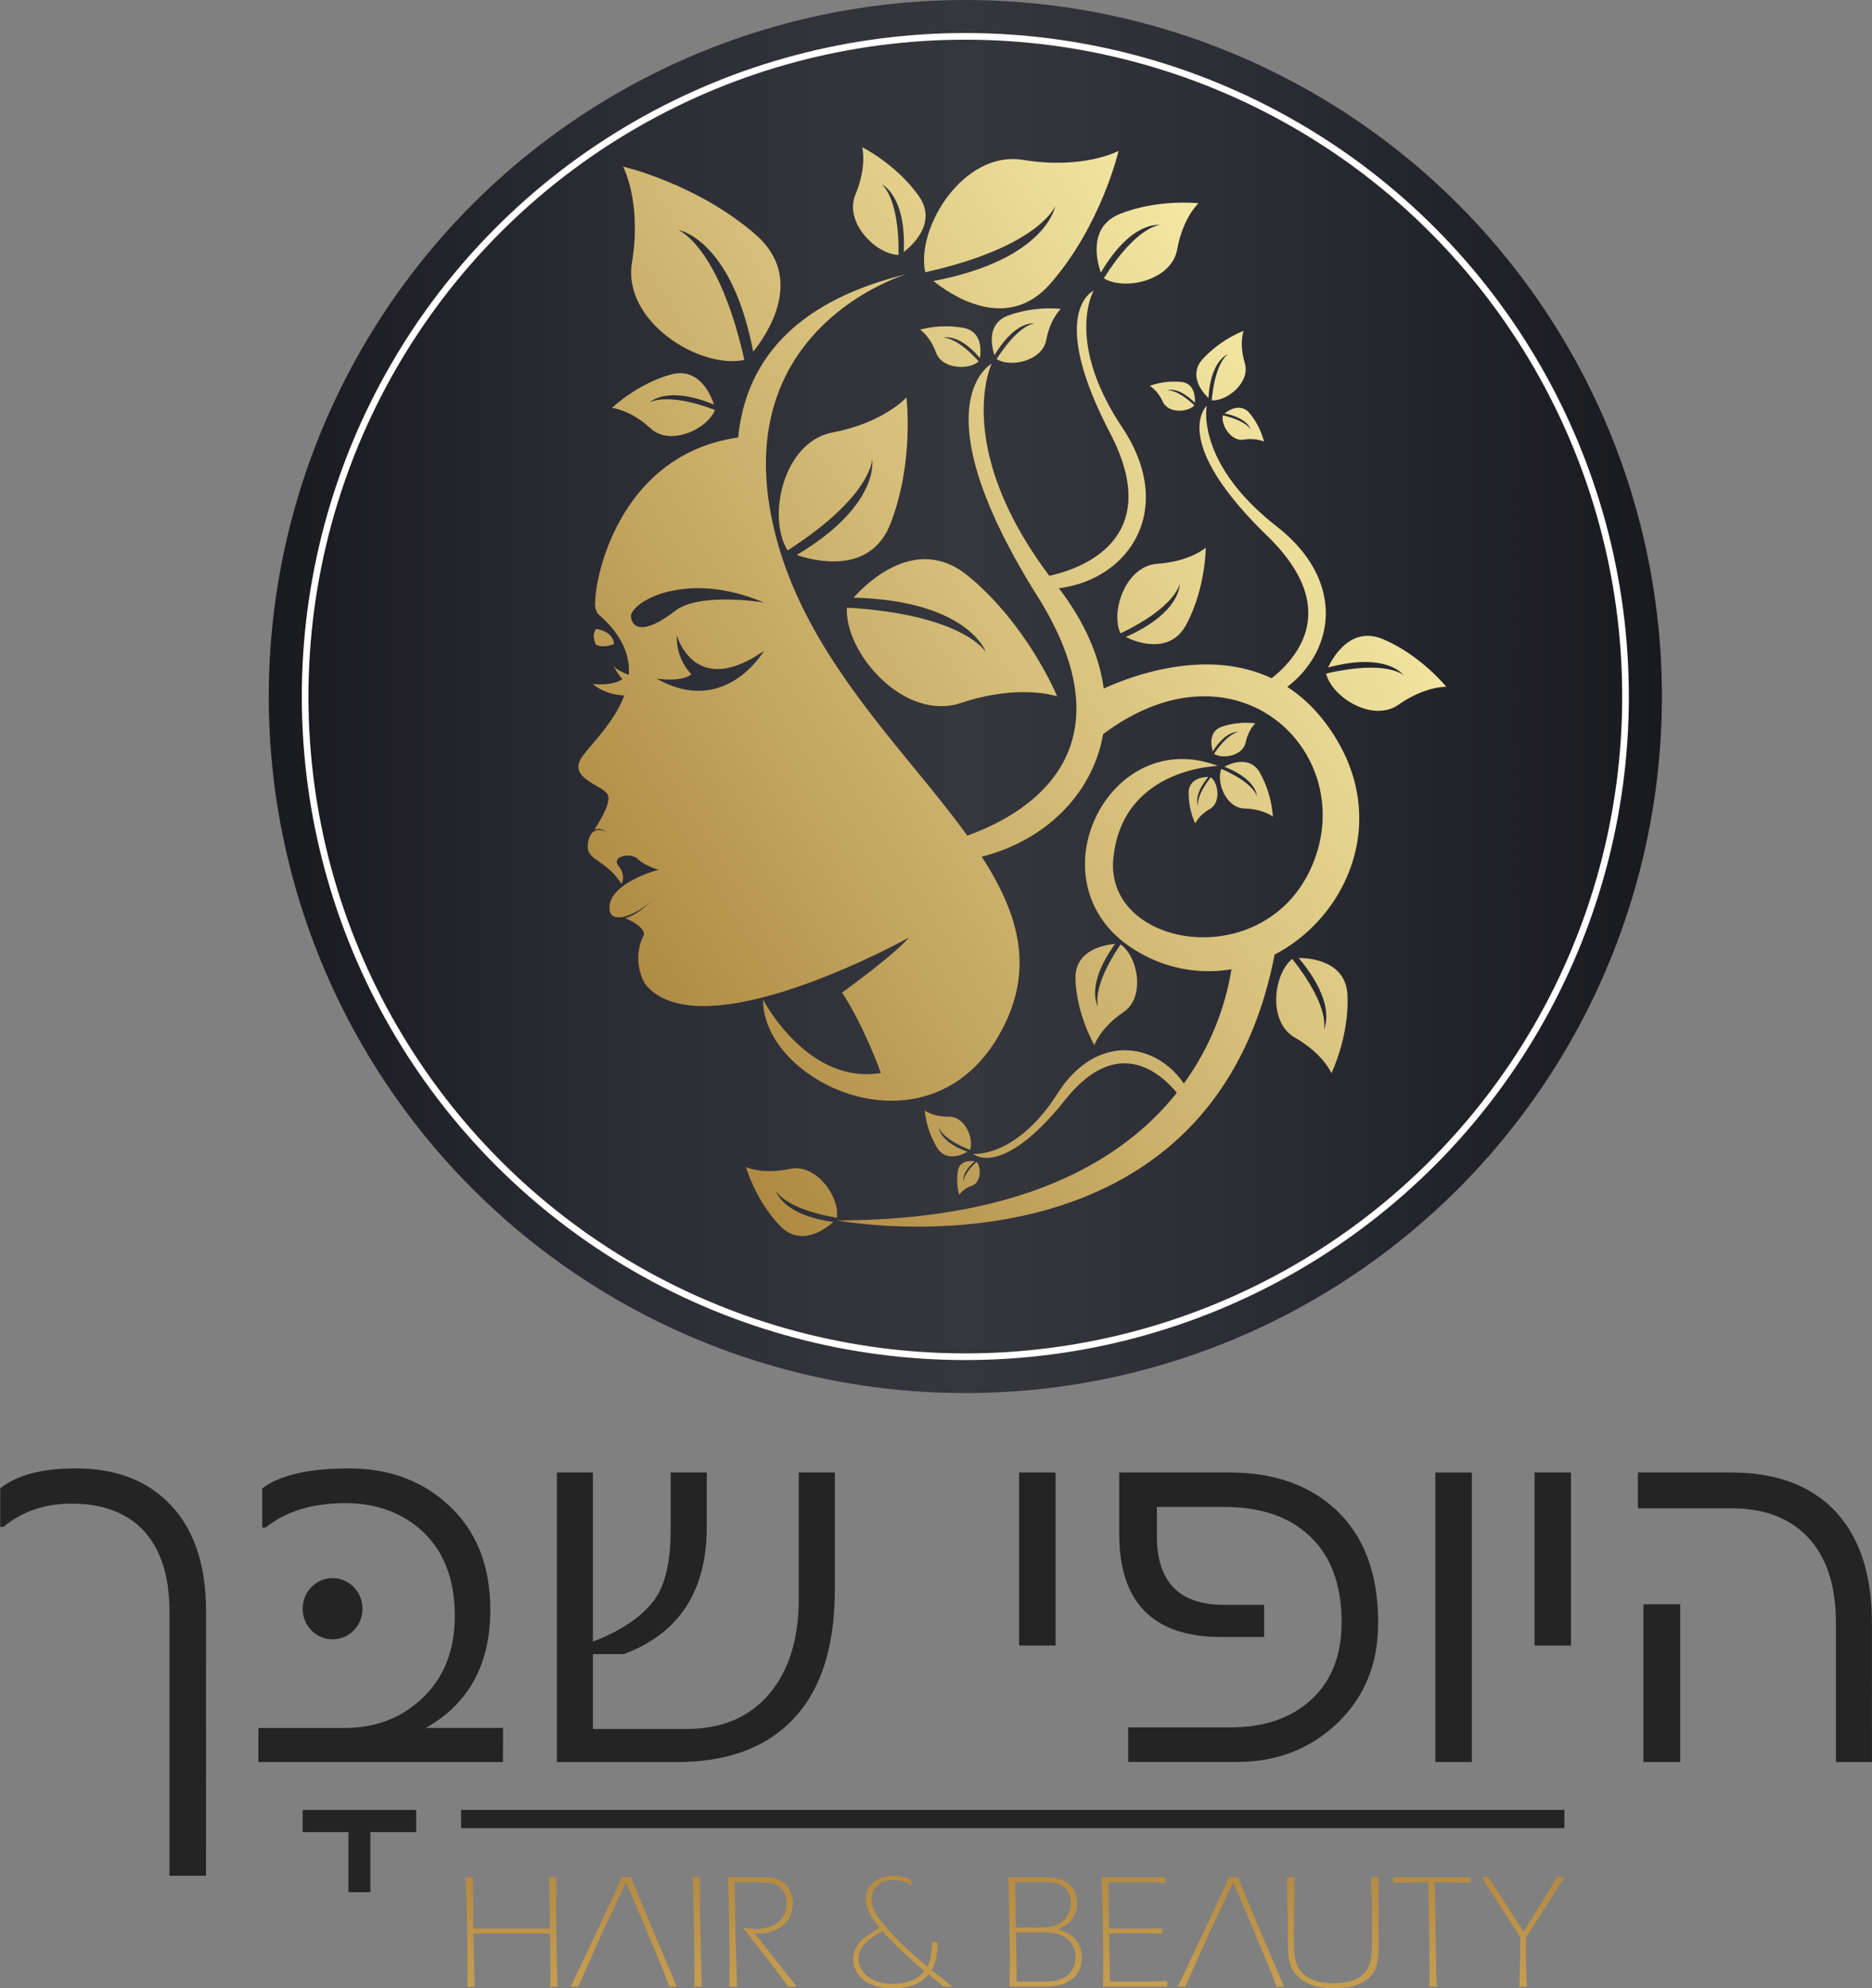
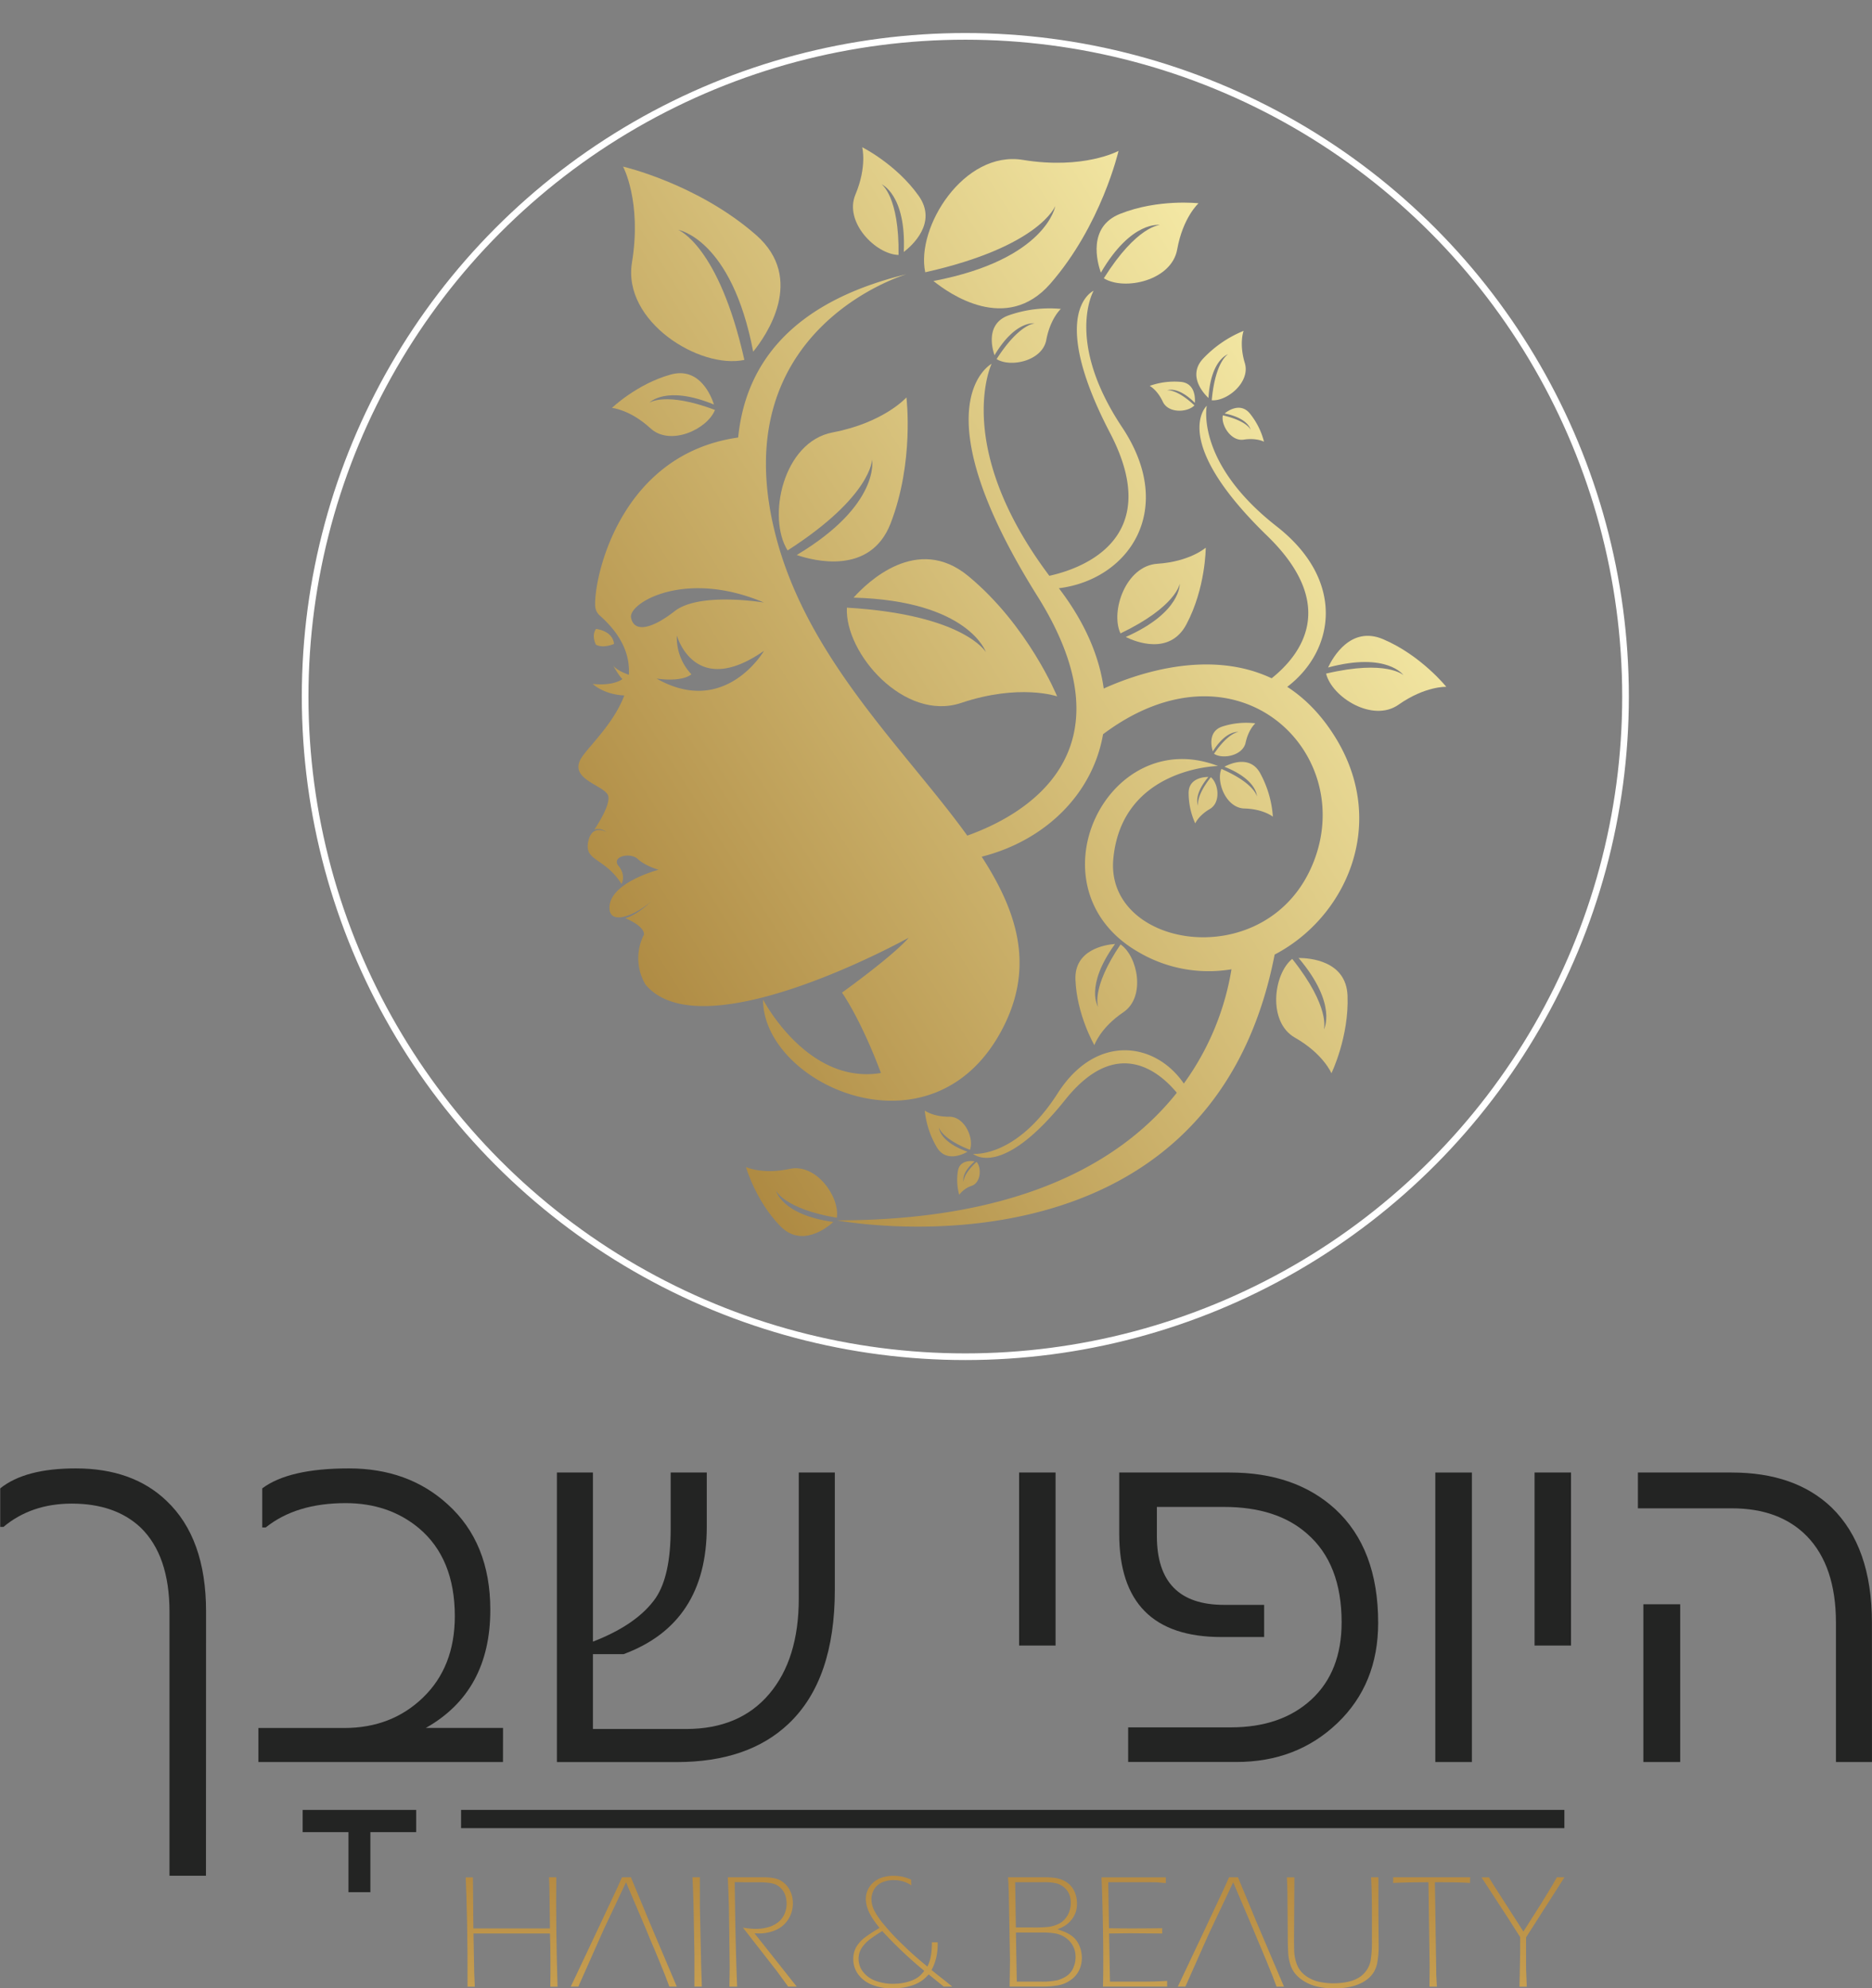
<svg xmlns="http://www.w3.org/2000/svg" xmlns:xlink="http://www.w3.org/1999/xlink" id="Layer_1" data-name="Layer 1" viewBox="0 0 770.01 817.86">
  <rect x="0" y="0" width="770.01" height="817.86" fill="#808080" stroke="none" />
  <defs>
    <style>.cls-1{fill:url(#linear-gradient);}.cls-2{fill:none;stroke:#fff;stroke-miterlimit:10;stroke-width:2.74px;}.cls-3{fill:#232423;}.cls-4{fill:url(#linear-gradient-2);}.cls-5{fill:url(#linear-gradient-3);}.cls-6{fill:url(#linear-gradient-4);}.cls-7{fill:url(#linear-gradient-5);}.cls-8{fill:url(#linear-gradient-6);}.cls-9{fill:url(#linear-gradient-7);}.cls-10{fill:url(#linear-gradient-8);}.cls-11{fill:url(#linear-gradient-9);}.cls-12{fill:url(#linear-gradient-10);}.cls-13{fill:url(#linear-gradient-11);}.cls-14{fill:url(#linear-gradient-12);}.cls-15{fill:url(#linear-gradient-13);}.cls-16{fill:url(#linear-gradient-14);}.cls-17{fill:url(#linear-gradient-15);}.cls-18{fill:url(#linear-gradient-16);}.cls-19{fill:url(#linear-gradient-17);}.cls-20{fill:url(#linear-gradient-18);}.cls-21{fill:url(#linear-gradient-19);}.cls-22{fill:url(#linear-gradient-20);}.cls-23{fill:url(#linear-gradient-21);}.cls-24{fill:url(#linear-gradient-22);}.cls-25{fill:url(#linear-gradient-23);}.cls-26{fill:url(#linear-gradient-24);}.cls-27{fill:url(#linear-gradient-25);}.cls-28{fill:url(#linear-gradient-26);}.cls-29{fill:url(#linear-gradient-27);}.cls-30{fill:url(#linear-gradient-28);}.cls-31{fill:url(#linear-gradient-29);}.cls-32{fill:url(#linear-gradient-30);}.cls-33{fill:url(#linear-gradient-31);}.cls-34{fill:url(#linear-gradient-32);}.cls-35{fill:url(#linear-gradient-33);}.cls-36{fill:url(#linear-gradient-34);}.cls-37{fill:url(#linear-gradient-35);}.cls-38{fill:url(#linear-gradient-36);}</style>
    <linearGradient id="linear-gradient" x1="110.55" y1="286.52" x2="683.59" y2="286.52" gradientUnits="userSpaceOnUse">
      <stop offset="0" stop-color="#191a1e" />
      <stop offset="0.25" stop-color="#2c2c35" />
      <stop offset="0.5" stop-color="#36363d" />
      <stop offset="0.7" stop-color="#2c2c35" />
      <stop offset="1" stop-color="#191a1e" />
    </linearGradient>
    <linearGradient id="linear-gradient-2" x1="577.8" y1="357.92" x2="908.58" y2="151.18" gradientUnits="userSpaceOnUse">
      <stop offset="0" stop-color="#a9833b" />
      <stop offset="1" stop-color="#f3e7a3" />
    </linearGradient>
    <linearGradient id="linear-gradient-3" x1="517.91" y1="262.1" x2="848.69" y2="55.36" xlink:href="#linear-gradient-2" />
    <linearGradient id="linear-gradient-4" x1="549.64" y1="312.87" x2="880.42" y2="106.13" xlink:href="#linear-gradient-2" />
    <linearGradient id="linear-gradient-5" x1="529.16" y1="280.1" x2="859.94" y2="73.36" xlink:href="#linear-gradient-2" />
    <linearGradient id="linear-gradient-6" x1="680.87" y1="522.84" x2="1011.65" y2="316.1" xlink:href="#linear-gradient-2" />
    <linearGradient id="linear-gradient-7" x1="669.04" y1="503.91" x2="999.82" y2="297.18" xlink:href="#linear-gradient-2" />
    <linearGradient id="linear-gradient-8" x1="542.92" y1="302.11" x2="873.7" y2="95.38" xlink:href="#linear-gradient-2" />
    <linearGradient id="linear-gradient-9" x1="563.85" y1="335.6" x2="894.62" y2="128.86" xlink:href="#linear-gradient-2" />
    <linearGradient id="linear-gradient-10" x1="579.12" y1="360.03" x2="909.9" y2="153.3" xlink:href="#linear-gradient-2" />
    <linearGradient id="linear-gradient-11" x1="570.3" y1="345.93" x2="901.08" y2="139.19" xlink:href="#linear-gradient-2" />
    <linearGradient id="linear-gradient-12" x1="600.01" y1="393.47" x2="930.79" y2="186.73" xlink:href="#linear-gradient-2" />
    <linearGradient id="linear-gradient-13" x1="598.81" y1="391.54" x2="929.59" y2="184.81" xlink:href="#linear-gradient-2" />
    <linearGradient id="linear-gradient-14" x1="676.59" y1="515.98" x2="1007.36" y2="309.24" xlink:href="#linear-gradient-2" />
    <linearGradient id="linear-gradient-15" x1="613.01" y1="414.26" x2="943.79" y2="207.52" xlink:href="#linear-gradient-2" />
    <linearGradient id="linear-gradient-16" x1="719.23" y1="584.2" x2="1050" y2="377.47" xlink:href="#linear-gradient-2" />
    <linearGradient id="linear-gradient-17" x1="729.66" y1="600.9" x2="1060.44" y2="394.16" xlink:href="#linear-gradient-2" />
    <linearGradient id="linear-gradient-18" x1="674.53" y1="512.68" x2="1005.3" y2="305.95" xlink:href="#linear-gradient-2" />
    <linearGradient id="linear-gradient-19" x1="566.95" y1="340.56" x2="897.73" y2="133.83" xlink:href="#linear-gradient-2" />
    <linearGradient id="linear-gradient-20" x1="635.62" y1="450.44" x2="966.4" y2="243.7" xlink:href="#linear-gradient-2" />
    <linearGradient id="linear-gradient-21" x1="700.98" y1="555.01" x2="1031.76" y2="348.27" xlink:href="#linear-gradient-2" />
    <linearGradient id="linear-gradient-22" x1="702.4" y1="557.28" x2="1033.18" y2="350.55" xlink:href="#linear-gradient-2" />
    <linearGradient id="linear-gradient-23" x1="708.67" y1="567.32" x2="1039.45" y2="360.58" xlink:href="#linear-gradient-2" />
    <linearGradient id="linear-gradient-24" x1="619.61" y1="424.82" x2="950.39" y2="218.09" xlink:href="#linear-gradient-2" />
    <linearGradient id="linear-gradient-25" x1="639.97" y1="457.4" x2="970.75" y2="250.66" xlink:href="#linear-gradient-2" />
    <linearGradient id="linear-gradient-26" x1="620.75" y1="873.22" x2="620.75" y2="802.52" gradientUnits="userSpaceOnUse">
      <stop offset="0" stop-color="#caa354" />
      <stop offset="1" stop-color="#b0843e" />
    </linearGradient>
    <linearGradient id="linear-gradient-27" x1="697.01" y1="873.22" x2="697.01" y2="802.52" xlink:href="#linear-gradient-26" />
    <linearGradient id="linear-gradient-28" x1="723.82" y1="873.22" x2="723.82" y2="802.52" xlink:href="#linear-gradient-26" />
    <linearGradient id="linear-gradient-29" x1="781.58" y1="873.22" x2="781.58" y2="802.52" xlink:href="#linear-gradient-26" />
    <linearGradient id="linear-gradient-30" x1="840.1" y1="873.22" x2="840.1" y2="802.52" xlink:href="#linear-gradient-26" />
    <linearGradient id="linear-gradient-31" x1="876.97" y1="873.22" x2="876.97" y2="802.52" xlink:href="#linear-gradient-26" />
    <linearGradient id="linear-gradient-32" x1="958.4" y1="873.22" x2="958.4" y2="802.52" xlink:href="#linear-gradient-26" />
    <linearGradient id="linear-gradient-33" x1="999.12" y1="873.22" x2="999.12" y2="802.52" xlink:href="#linear-gradient-26" />
    <linearGradient id="linear-gradient-34" x1="1036.7" y1="873.22" x2="1036.7" y2="802.52" xlink:href="#linear-gradient-26" />
    <linearGradient id="linear-gradient-35" x1="666.88" y1="873.22" x2="666.88" y2="802.52" xlink:href="#linear-gradient-26" />
    <linearGradient id="linear-gradient-36" x1="916.53" y1="873.22" x2="916.53" y2="802.52" xlink:href="#linear-gradient-26" />
  </defs>
-   <circle class="cls-1" cx="397.07" cy="286.52" r="286.52" />
  <circle class="cls-2" cx="397.07" cy="286.52" r="271.56" />
  <path class="cls-3" d="M495,816.86h-15V708.39q0-23.26-11.92-34.79-10.47-9.81-28.3-9.81-16.6,0-28.08,9.58h-1.33V657.52q10.23-8.22,31.08-8.21,23.4,0,37.33,13.34,16.26,15.4,16.26,45.51Z" transform="translate(-410.28 -45.29)" />
  <path class="cls-3" d="M617.17,770.09H516.57v-14h35.32q19.49,0,32.47-12.6t13-33.36q0-23.83-14.82-36.27-12.36-10.26-30.08-10.27-20.38,0-32.87,10h-1.44V657.52q11-8.22,35.65-8.21,24.39,0,40.55,14.71,17.61,15.86,17.61,43.46,0,33.64-26.52,48.58h31.75Z" transform="translate(-410.28 -45.29)" />
  <path class="cls-3" d="M753.67,699.26q0,37-18.94,55-16.62,15.85-46.14,15.85H639.35V651h14.82v69.57q18.27-7.07,25.85-18,6.12-9.12,6.13-28.28V651H701v22.35q0,39.69-34.2,52.36H654.17v30.79H692.5q21.94,0,34.15-14.37t12.19-39.35V651h14.83Z" transform="translate(-410.28 -45.29)" />
  <path class="cls-3" d="M844.47,722.19h-15V651h15Z" transform="translate(-410.28 -45.29)" />
  <path class="cls-3" d="M977.16,712.84q0,25.2-16.76,41.23t-41.62,16H874.33V755.83h42.23q20.72,0,33.14-11.46t12.43-31.76q0-24.06-14.16-36.39-12.48-11.06-34.2-11.06H886.14v12q0,28.29,27.63,28.28h16.49v13.23H912.65q-42,0-42-42.43V651h45.46Q943,651,959.45,666,977.17,682.27,977.16,712.84Z" transform="translate(-410.28 -45.29)" />
  <path class="cls-3" d="M1015.72,770.09h-15.05V651h15.05Z" transform="translate(-410.28 -45.29)" />
  <path class="cls-3" d="M1056.49,722.19h-15V651h15Z" transform="translate(-410.28 -45.29)" />
  <path class="cls-3" d="M1180.28,770.09h-14.82V712.84q0-23.39-12-35.7-11.25-11.42-30.86-11.41H1084V651h38.55q26.07,0,41.11,14.37,16.6,16.2,16.6,47.45Zm-78.88,0h-15.16v-64.9h15.16Z" transform="translate(-410.28 -45.29)" />
  <polygon class="cls-3" points="171.18 744.5 124.49 744.5 124.49 753.64 143.34 753.64 143.34 778.34 152.34 778.34 152.34 753.64 171.18 753.64 171.18 744.5" />
-   <ellipse class="cls-3" cx="136.8" cy="661.74" rx="12.31" ry="12.6" />
  <path class="cls-4" d="M662.86,310.16c-.6-5.56-7.44-6.16-7.44-6.16-2,2.91,0,6.51,0,6.51C658.58,312.13,662.86,310.16,662.86,310.16Z" transform="translate(-410.28 -45.29)" />
  <path class="cls-5" d="M670.23,153.26c-4,24.22,27.8,44,46.23,40.08-10.59-47.19-27.26-53.51-27.26-53.51s22,3.6,30.89,50.13c5.32-6.57,21.7-30,1.19-48-24.1-21.09-54.71-28.14-54.71-28.14S674.33,128.24,670.23,153.26Z" transform="translate(-410.28 -45.29)" />
  <path class="cls-6" d="M790.86,157.29C838.06,146.7,844.37,130,844.37,130s-3.59,22-50.13,30.88c6.57,5.32,30,21.71,48,1.19,21.08-24.09,28.13-54.71,28.13-54.71S856,115.16,831,111.06C806.73,107.09,786.92,138.86,790.86,157.29Z" transform="translate(-410.28 -45.29)" />
  <path class="cls-7" d="M779.88,150.16c.34-24.09-7-29.08-7-29.08s10.23,4.29,9.15,27.86c3.33-2.56,14-12,6.13-23.1-9.22-13-23.24-20-23.24-20s2.1,7.87-2.79,19.51C757.4,136.66,770.49,149.93,779.88,150.16Z" transform="translate(-410.28 -45.29)" />
  <path class="cls-8" d="M912.68,361.58c-2.25,5.35,1.91,16.09,9.46,16.28,7.8.2,11.71,3.37,11.71,3.37a43.47,43.47,0,0,0-5.37-18.15c-4.25-7.24-12.28-3.63-14.57-2.4,13.56,5.36,13.38,12.22,13.38,12.22S926.34,367.5,912.68,361.58Z" transform="translate(-410.28 -45.29)" />
  <path class="cls-9" d="M912.87,344.21c-5.78,2.07-4.29,8.33-3.72,10.15,5.71-9,10.61-7.95,10.61-7.95s-4-.05-10.12,8.95c3.53,2.35,11.81.82,13-4.58,1.21-5.57,4-7.95,4-7.95A31.83,31.83,0,0,0,912.87,344.21Z" transform="translate(-410.28 -45.29)" />
  <path class="cls-10" d="M704.36,213.91c-20.46-7.69-27-2.95-27-2.95s6.81-7.42,26.6.74c-1.17-3.64-6-15.64-17.84-12.33C672.2,203.25,662,213.08,662,213.08s7.37.63,15.81,8.37C685.93,229,701.28,221.85,704.36,213.91Z" transform="translate(-410.28 -45.29)" />
-   <path class="cls-11" d="M813.34,192.58c.41-2.44,1.21-10.76-6.59-12.39a41.31,41.31,0,0,0-18,.7s4,2.55,6.59,9.51c2.47,6.73,13.4,7.21,17.53,3.56-9.48-10.49-14.63-9.71-14.63-9.71S804.39,182,813.34,192.58Z" transform="translate(-410.28 -45.29)" />
  <path class="cls-12" d="M738,273.59c6.79,2.32,30.27,8.56,38.61-13,9.8-25.36,6.51-51.82,6.51-51.82s-9.22,10.38-30.37,14.4c-20.47,3.89-27,35-18.5,48.54C768.83,249.49,769,234.36,769,234.36S772.55,252.94,738,273.59Z" transform="translate(-410.28 -45.29)" />
  <path class="cls-13" d="M820.21,193c5.72,3.58,18.81.79,20.43-7.84,1.67-8.91,6-12.8,6-12.8a50.64,50.64,0,0,0-21.83,2.78c-9.09,3.54-6.44,13.43-5.45,16.28,8.67-14.56,16.5-13.09,16.5-13.09S829.53,178.45,820.21,193Z" transform="translate(-410.28 -45.29)" />
  <path class="cls-14" d="M907.36,209c.93-15.83,8.07-18,8.07-18s-5.26,2.82-6.72,18.94c6.29.51,16-7.45,13.6-15.31-2.45-8.13-.5-13.24-.5-13.24a47.45,47.45,0,0,0-16.93,11.71C898.85,200,905.31,207.08,907.36,209Z" transform="translate(-410.28 -45.29)" />
  <path class="cls-15" d="M901.76,211c.14-1.8.21-7.92-5.58-8.61a30.22,30.22,0,0,0-13,1.63s3.1,1.6,5.4,6.51,10.22,4.43,13,1.51c-7.57-7.06-11.27-6.16-11.27-6.16S894.58,203.84,901.76,211Z" transform="translate(-410.28 -45.29)" />
  <path class="cls-16" d="M907.32,364.89c-1.81,0-7.91.45-8.12,6.28A30.37,30.37,0,0,0,901.92,384s1.34-3.23,6-5.93,3.55-10.55.41-13.08c-6.4,8.13-5.19,11.75-5.19,11.75S900.8,372.65,907.32,364.89Z" transform="translate(-410.28 -45.29)" />
  <path class="cls-17" d="M914,215.37c9.94,2,10.68,6.68,10.68,6.68s-1.33-3.57-11.4-5.91c-.87,3.94,3.32,10.76,8.5,10,5.36-.84,8.42.84,8.42.84a30.27,30.27,0,0,0-5.93-11.74C920.42,210.77,915.38,214.24,914,215.37Z" transform="translate(-410.28 -45.29)" />
  <path class="cls-18" d="M811.19,523c-1.36-.21-6-.6-6.86,3.76a23.06,23.06,0,0,0,.5,10,10.78,10.78,0,0,1,5.26-3.74c3.75-1.42,3.94-7.53,1.88-9.8-5.79,5.35-5.32,8.22-5.32,8.22S805.36,528.05,811.19,523Z" transform="translate(-410.28 -45.29)" />
  <path class="cls-19" d="M944.43,439.35c16.22,19.16,10.38,29.43,10.38,29.43s2.94-9-13-29.06c-7.76,6.29-10.18,26,1.13,32.41,11.67,6.64,15,14.63,15,14.63s7.29-15,6.62-31.92C964,440.41,948.91,439.35,944.43,439.35Z" transform="translate(-410.28 -45.29)" />
  <path class="cls-20" d="M979.17,308.21c-13.3-5.64-20.71,7.59-22.61,11.65,24.25-6.51,31,3.15,31,3.15s-6.86-6.49-31.82-.64c2.38,9.7,19.16,20.28,29.8,12.79,11-7.73,19.64-7.35,19.64-7.35S994.79,314.84,979.17,308.21Z" transform="translate(-410.28 -45.29)" />
  <path class="cls-21" d="M863.1,157.45c12.66-21.68,24.28-19.6,24.28-19.6s-9.44.21-23.07,21.92c8.52,5.23,27.89.94,30.18-11.86,2.36-13.23,8.78-19,8.78-19S886.74,127,871,133.26C857.55,138.61,861.6,153.22,863.1,157.45Z" transform="translate(-410.28 -45.29)" />
  <path class="cls-22" d="M873.33,307.31c4,2,18.09,7.62,24.91-5.12,8-15,8-31.61,8-31.61s-6.5,5.73-19.9,6.61c-13,.84-19.41,19.61-15.17,28.65,23.1-11.11,24.36-20.46,24.36-20.46S896.29,297.16,873.33,307.31Z" transform="translate(-410.28 -45.29)" />
  <path class="cls-23" d="M868.94,433.58c-3.85.29-16.76,2.2-16.3,14.63.54,14.59,7.79,27,7.79,27s2.35-7.08,11.93-13.55c9.28-6.27,5.91-23-1.16-27.89C858.85,452,862,459.52,862,459.52S856.28,451.1,868.94,433.58Z" transform="translate(-410.28 -45.29)" />
  <path class="cls-24" d="M735.11,526.1c-11.3,2.45-18-.76-18-.76s3.92,13.79,14.09,24.27c8.66,8.93,19,.92,21.84-1.66-21.41-3-23.56-12.9-23.56-12.9s3.26,7.45,25,11.17C755.82,537.73,746.05,523.72,735.11,526.1Z" transform="translate(-410.28 -45.29)" />
  <path class="cls-25" d="M800.73,504.65c-6.65.05-10.07-2.54-10.07-2.54a37.12,37.12,0,0,0,5.09,15.32c3.82,6,10.56,2.74,12.48,1.62-11.7-4.18-11.75-10-11.75-10s1,4.57,12.77,9.22C811,513.63,807.16,504.6,800.73,504.65Z" transform="translate(-410.28 -45.29)" />
  <path class="cls-26" d="M805.62,334.44c24-8.06,39.49-2.71,39.49-2.71s-11.87-29.09-36.55-49.48c-21-17.37-41.54,2.57-47.18,8.87,47.36,1.31,54.44,22.44,54.44,22.44s-8.9-15.44-57.19-18.32C757.7,314.07,782.35,342.25,805.62,334.44Z" transform="translate(-410.28 -45.29)" />
  <path class="cls-27" d="M939.76,327.82c19.59-14.9,24.14-43.74-4.35-66-33.62-26.31-28.75-49.62-28.75-49.62s-15.73,14.1,24.82,53.46c29.42,28.56,14.09,48.86,1.87,58.64-26.16-12.36-56.26-1.59-69.08,4.22-1.76-13-7.54-27-18.44-41.26,28.69-3.57,48.61-32.25,26-66.23-23.65-35.54-11.71-56.13-11.71-56.13s-19.35,8.44,6.78,58.54c23.17,44.44-13.24,56.15-25,58.7-39.95-53.3-23.74-87.21-23.74-87.21S787.36,211.34,837,290.51c40.86,65.18-6.62,90.59-28.85,98.5-25-34.68-64.59-71.4-78.25-121.34-23.81-87.08,53.27-109.59,53.27-109.59-47.3,11.5-66.25,36.93-69.26,67.18-48.69,6.88-59.35,57.72-58.82,69.23a5.67,5.67,0,0,0,1.9,4c9.48,8.4,12.43,16.7,11.95,24.38-1.53-.55-5.12-2-6.46-3.82,0,0,2.52,4.48,3.83,5.56,0,0-3.39,2.94-12.24,2,0,0,4.41,4.35,13,4.75-4.29,11.47-14.45,20.76-17.57,25.57-5.9,9.11,10.14,11.42,11,15.91.7,3.5-3.78,10.75-5.79,13.78,1-.46,2.77-.67,5.1.92-2.05-1-6.29-2.24-7.57,3.91-1.71,8.21,6.63,6.4,13.69,17.45,0,0,2-3.42-1.2-7.36s4.79-5.81,7.87-2.91,8.56,4.43,8.56,4.43-20.38,5.31-20.19,15.76c.13,7.39,11,2.76,17.2-2.8h0s-5.5,5.53-10.71,6.95c8.73,3.74,7.66,6.86,7.66,6.86a21.22,21.22,0,0,0,.64,20.4C699,478.31,784.08,431,784.08,431c-6.67,7.7-27.46,22.59-27.46,22.59,6.73,10,12.94,24.73,16,33.07-30.26,5-48.46-30.19-48.46-30.19-.18,35,70.53,67.37,98.92,11.11,12.6-25,5.71-47.18-9-69.89,25.84-6.54,45.62-25.54,49.92-50.38,54.63-41,104.35,6.71,86.72,52.23-18.22,47.07-86.08,36.34-82.49-1.08s43.06-38.08,43.06-38.08C865.54,342.81,832.8,410.83,878.7,437a56.83,56.83,0,0,0,38.12,7,110.33,110.33,0,0,1-19.6,47c-11.62-17-36-20.83-51.88,4-17.15,26.85-34.81,24.91-34.81,24.91s11.6,10.67,37.94-22.27c21.28-26.6,38.91-11.27,45.87-2.85-21.3,26.83-62,52.49-139.76,52.49,0,0,153,29.29,180-109.33,29.08-15.17,46.57-53.2,25.54-88.4C954.18,339.64,947.21,332.64,939.76,327.82Zm-259.43-3.41s9.95,1.7,14.35-1.75a22,22,0,0,1-6-16S695.87,333,724.54,313C724.54,313,708.59,340.48,680.33,324.41Zm7.51-27.76c-10.27,8-16.94,8.55-18,2.65s22.08-20,54.67-6.16C724.54,293.14,698.11,288.69,687.84,296.65Z" transform="translate(-410.28 -45.29)" />
  <path class="cls-28" d="M639.09,817.5l-1.48,0-1.51,0c.11,2.09.17,3.59.17,4.52l.23,16.53H605l-.19-21-1.47,0-1.51,0q.32,6.13.57,18.45t.2,26.51l1.49,0,1.49,0-.24-5.73-.3-16.17h31.46q.35,10.44.14,21.9l1.5,0,1.48,0Q638.87,837.94,639.09,817.5Z" transform="translate(-410.28 -45.29)" />
  <path class="cls-29" d="M698.16,829.43V817.5l-1.53,0-1.52,0c.08,1.58.16,3.28.23,5.1l.22,6.86.36,19.79,0,13.21,1.52,0,1.53,0-.28-8.5Z" transform="translate(-410.28 -45.29)" />
  <path class="cls-30" d="M722.29,840.59a16.78,16.78,0,0,0,7.54-1.61,11.51,11.51,0,0,0,5-4.7,12.23,12.23,0,0,0,1.56-6.76,11.13,11.13,0,0,0-1.55-5.26,9.65,9.65,0,0,0-3.66-3.52q-2.26-1.25-7.07-1.24l-7.73,0-6.74,0,.23,5.14.24,7.05.32,24.8-.12,8,1.59,0,1.59,0q-.71-16.87-1-43c1.9,0,3.46.07,4.68.07l5.57,0a30.73,30.73,0,0,1,3.67.21,11.58,11.58,0,0,1,2.87.67,7.61,7.61,0,0,1,3.89,4.13,10.26,10.26,0,0,1,.65,3.13,10.6,10.6,0,0,1-.75,4.64,8.87,8.87,0,0,1-2.59,3.55,11.72,11.72,0,0,1-4.2,2.13,18.74,18.74,0,0,1-5.16.7,31.49,31.49,0,0,1-5.25-.52l13.84,17.75,4.77,6.52c.54,0,1.12,0,1.76,0s1.19,0,1.75,0l-17.36-21.93C721.39,840.57,721.93,840.59,722.29,840.59Z" transform="translate(-410.28 -45.29)" />
  <path class="cls-31" d="M793.44,855.65a20,20,0,0,0,2-5.41,25.17,25.17,0,0,0,.53-6c-.43,0-.83,0-1.19,0s-.73,0-1.18,0q0,1.81-.12,3.21a24.81,24.81,0,0,1-.35,2.62,17.49,17.49,0,0,1-.49,2,21.54,21.54,0,0,1-.88,2.15q-5-4-9.84-8.69a97.22,97.22,0,0,1-7.93-8.43,33.65,33.65,0,0,1-4.09-5.88,11.06,11.06,0,0,1-1.16-4.31,8.08,8.08,0,0,1,.95-4.17,7,7,0,0,1,3.29-3.08,11.64,11.64,0,0,1,5-1,12.55,12.55,0,0,1,7.18,2.17c0-.44-.08-.83-.1-1.18s0-.77,0-1.19a19.5,19.5,0,0,0-3.84-1.25,17.86,17.86,0,0,0-3.42-.33,14.88,14.88,0,0,0-4.65.71,9.76,9.76,0,0,0-3.8,2.19,9,9,0,0,0-2.91,7.11,12.11,12.11,0,0,0,.44,2.59,15.9,15.9,0,0,0,1.07,2.77,24.08,24.08,0,0,0,1.56,2.66c.58.85,1.43,2,2.57,3.41a67,67,0,0,0-6.14,4,14.77,14.77,0,0,0-2.84,2.93,9.19,9.19,0,0,0-1.53,3.22,11.48,11.48,0,0,0-.3,3.31,10.45,10.45,0,0,0,2.15,5.82,12.88,12.88,0,0,0,5.59,4.13,21.75,21.75,0,0,0,8.27,1.46,30.8,30.8,0,0,0,4.27-.29,24,24,0,0,0,3.67-.83,16.3,16.3,0,0,0,3-1.28,13,13,0,0,0,2.16-1.47c.55-.49,1.19-1.11,1.91-1.86l6.16,5c.54,0,1.13,0,1.76,0s1.2,0,1.77,0c-1.35-1.09-2.71-2.19-4.1-3.28S795,856.92,793.44,855.65Zm-4.5,2.09a9.78,9.78,0,0,1-1.81,1.35,12.83,12.83,0,0,1-2.61,1.16,19.59,19.59,0,0,1-3.23.78,22.44,22.44,0,0,1-3.63.28,19.92,19.92,0,0,1-7.21-1.22,11.57,11.57,0,0,1-5-3.47,8.7,8.7,0,0,1-2-5.06,9.19,9.19,0,0,1,.27-2.77,8.94,8.94,0,0,1,1.47-2.88,14.63,14.63,0,0,1,2.92-2.91,53.12,53.12,0,0,1,5.08-3.36A175.6,175.6,0,0,0,790.47,856,23.14,23.14,0,0,1,788.94,857.74Z" transform="translate(-410.28 -45.29)" />
  <path class="cls-32" d="M853.71,844.53a9.56,9.56,0,0,0-1.51-2,10.62,10.62,0,0,0-2-1.55,15.35,15.35,0,0,0-2.14-1.08c-.7-.28-1.64-.61-2.81-1a22.65,22.65,0,0,0,2.73-1.28,10.82,10.82,0,0,0,2.11-1.63,10.71,10.71,0,0,0,1.86-2.39,9.6,9.6,0,0,0,1.09-2.85,12.52,12.52,0,0,0-.56-6.83,9.33,9.33,0,0,0-1.91-3.07,10,10,0,0,0-2.73-2,11.76,11.76,0,0,0-3.31-1.05,34.42,34.42,0,0,0-5.28-.3l-7.34,0-7,0,.18,2.7c0,1,.1,2.09.13,3.16l.5,28.27-.15,10.83,5.35,0,8.2,0a36.76,36.76,0,0,0,6.29-.49,13,13,0,0,0,5.27-2.21,10.34,10.34,0,0,0,3.57-4.23,12,12,0,0,0,1-5.59,12.74,12.74,0,0,0-.49-2.91A11.89,11.89,0,0,0,853.71,844.53Zm-14.15-25a21.66,21.66,0,0,1,5.26.46,8.32,8.32,0,0,1,3,1.52,7.4,7.4,0,0,1,2.06,2.53,8.46,8.46,0,0,1,.84,3.38,10.57,10.57,0,0,1-.48,3.81,9.34,9.34,0,0,1-1.7,3.18,8.08,8.08,0,0,1-2.46,2.08,14.55,14.55,0,0,1-4.27,1.39,57.55,57.55,0,0,1-7,.26h-6.67l-.29-18.61Zm12.26,35.1a7.82,7.82,0,0,1-2.85,3.52,13,13,0,0,1-3.91,1.73,30.28,30.28,0,0,1-6.72.53h-9.83l-.35-20.19h11a31.14,31.14,0,0,1,5.07.36,10.79,10.79,0,0,1,4.08,1.59,9.3,9.3,0,0,1,4.37,7.56A10.76,10.76,0,0,1,851.82,854.61Z" transform="translate(-410.28 -45.29)" />
  <path class="cls-33" d="M876.56,860.42l-9.71,0-.36-19.8c4.56-.06,7.59-.1,9.08-.1l12.79.1a21.49,21.49,0,0,1,0-2.17q-7.44.09-12.53.09-4.26,0-9.39-.09l-.3-18.91q4.15,0,12.19,0c1.67,0,3.37,0,5.11,0s3,0,3.67.12l2.72.22a20.41,20.41,0,0,1,0-2.34l-12.36,0-14.12,0q.4,7.82.62,21.92t0,23l14.52,0,11.89,0a19,19,0,0,1,0-2.34c-2.54.13-4.55.22-6,.25S880.38,860.42,876.56,860.42Z" transform="translate(-410.28 -45.29)" />
  <path class="cls-34" d="M977.25,817.5l-1.5,0-1.49,0q.27,5,.33,12.68l0,13.54a46.61,46.61,0,0,1-.48,7.74,10.75,10.75,0,0,1-1,3.08,11,11,0,0,1-1.88,2.62,10.57,10.57,0,0,1-2.55,1.91,14.72,14.72,0,0,1-3.92,1.42,28.23,28.23,0,0,1-6,.62,26.84,26.84,0,0,1-6-.64,14.8,14.8,0,0,1-5.2-2.31A10.3,10.3,0,0,1,944,854a17.3,17.3,0,0,1-1.39-6.47l0-.56-.06-2.44.15-27-1.56,0-1.53,0q.16,3.16.23,6.23l.14,17.6q0,3.93.16,6.83a18.76,18.76,0,0,0,1,5.5,11.2,11.2,0,0,0,2.09,3.69,14.75,14.75,0,0,0,3.85,3.1,18.39,18.39,0,0,0,5.08,2,30.81,30.81,0,0,0,6.91.72,32.48,32.48,0,0,0,6.68-.66,18.46,18.46,0,0,0,4.52-1.58,13.28,13.28,0,0,0,3.24-2.21,10.68,10.68,0,0,0,2-2.5,12.84,12.84,0,0,0,1.22-3.26,38.12,38.12,0,0,0,.64-7.22l-.11-13.22Z" transform="translate(-410.28 -45.29)" />
  <path class="cls-35" d="M1000.18,817.5c-5.79,0-11.39,0-16.84,0a19.15,19.15,0,0,1-.05,2.34q6.18-.3,14.55-.3l.5,34.74-.08,8.21,1.53,0,1.52,0-.27-5.14c0-.5,0-1,0-1.52l-.55-36.29h2q8.37,0,12.48.3a19,19,0,0,1,.05-2.34h-5.11Z" transform="translate(-410.28 -45.29)" />
  <path class="cls-36" d="M1038,853.73v-8.46c0-1,0-2,0-3.06l15.78-24.71-1.55,0-1.55,0c-.75,1.32-1.32,2.3-1.71,3l-4.59,7.54-7.48,11.78-9.52-14.84q-2.58-4-3.06-4.77l-1.6-2.67-1.52,0-1.53,0,10.9,16.73,5,7.84v6.13l-.28,14.26,1.48,0,1.51,0-.17-4.58C1038,856.37,1038,855,1038,853.73Z" transform="translate(-410.28 -45.29)" />
  <path class="cls-37" d="M677.3,835.62l-7.51-18.12q-.81,0-1.83,0c-.65,0-1.27,0-1.83,0l-1.85,4.15-9,19.17-10.22,21.64,1.55,0,1.56,0,7.45-16.79v0l2.08-4.67.95-2.13,9.13-19.32L676,838.85l1.59,3.87c1,2.36,2.33,5.43,3.91,9.29q3,7.29,4.1,10.45l1.53,0,1.53,0Z" transform="translate(-410.28 -45.29)" />
  <path class="cls-38" d="M927,835.62l-7.51-18.12q-.81,0-1.83,0c-.65,0-1.27,0-1.83,0l-1.85,4.15-9,19.17-10.22,21.64,1.55,0,1.56,0,7.45-16.79v0l2.08-4.67,1-2.13,9.13-19.32,8.23,19.32,1.59,3.87c1,2.36,2.33,5.43,3.91,9.29q3,7.29,4.1,10.45l1.53,0,1.53,0Z" transform="translate(-410.28 -45.29)" />
  <rect class="cls-3" x="599.93" y="789.79" width="453.83" height="7.5" transform="translate(1243.41 1541.78) rotate(180)" />
</svg>